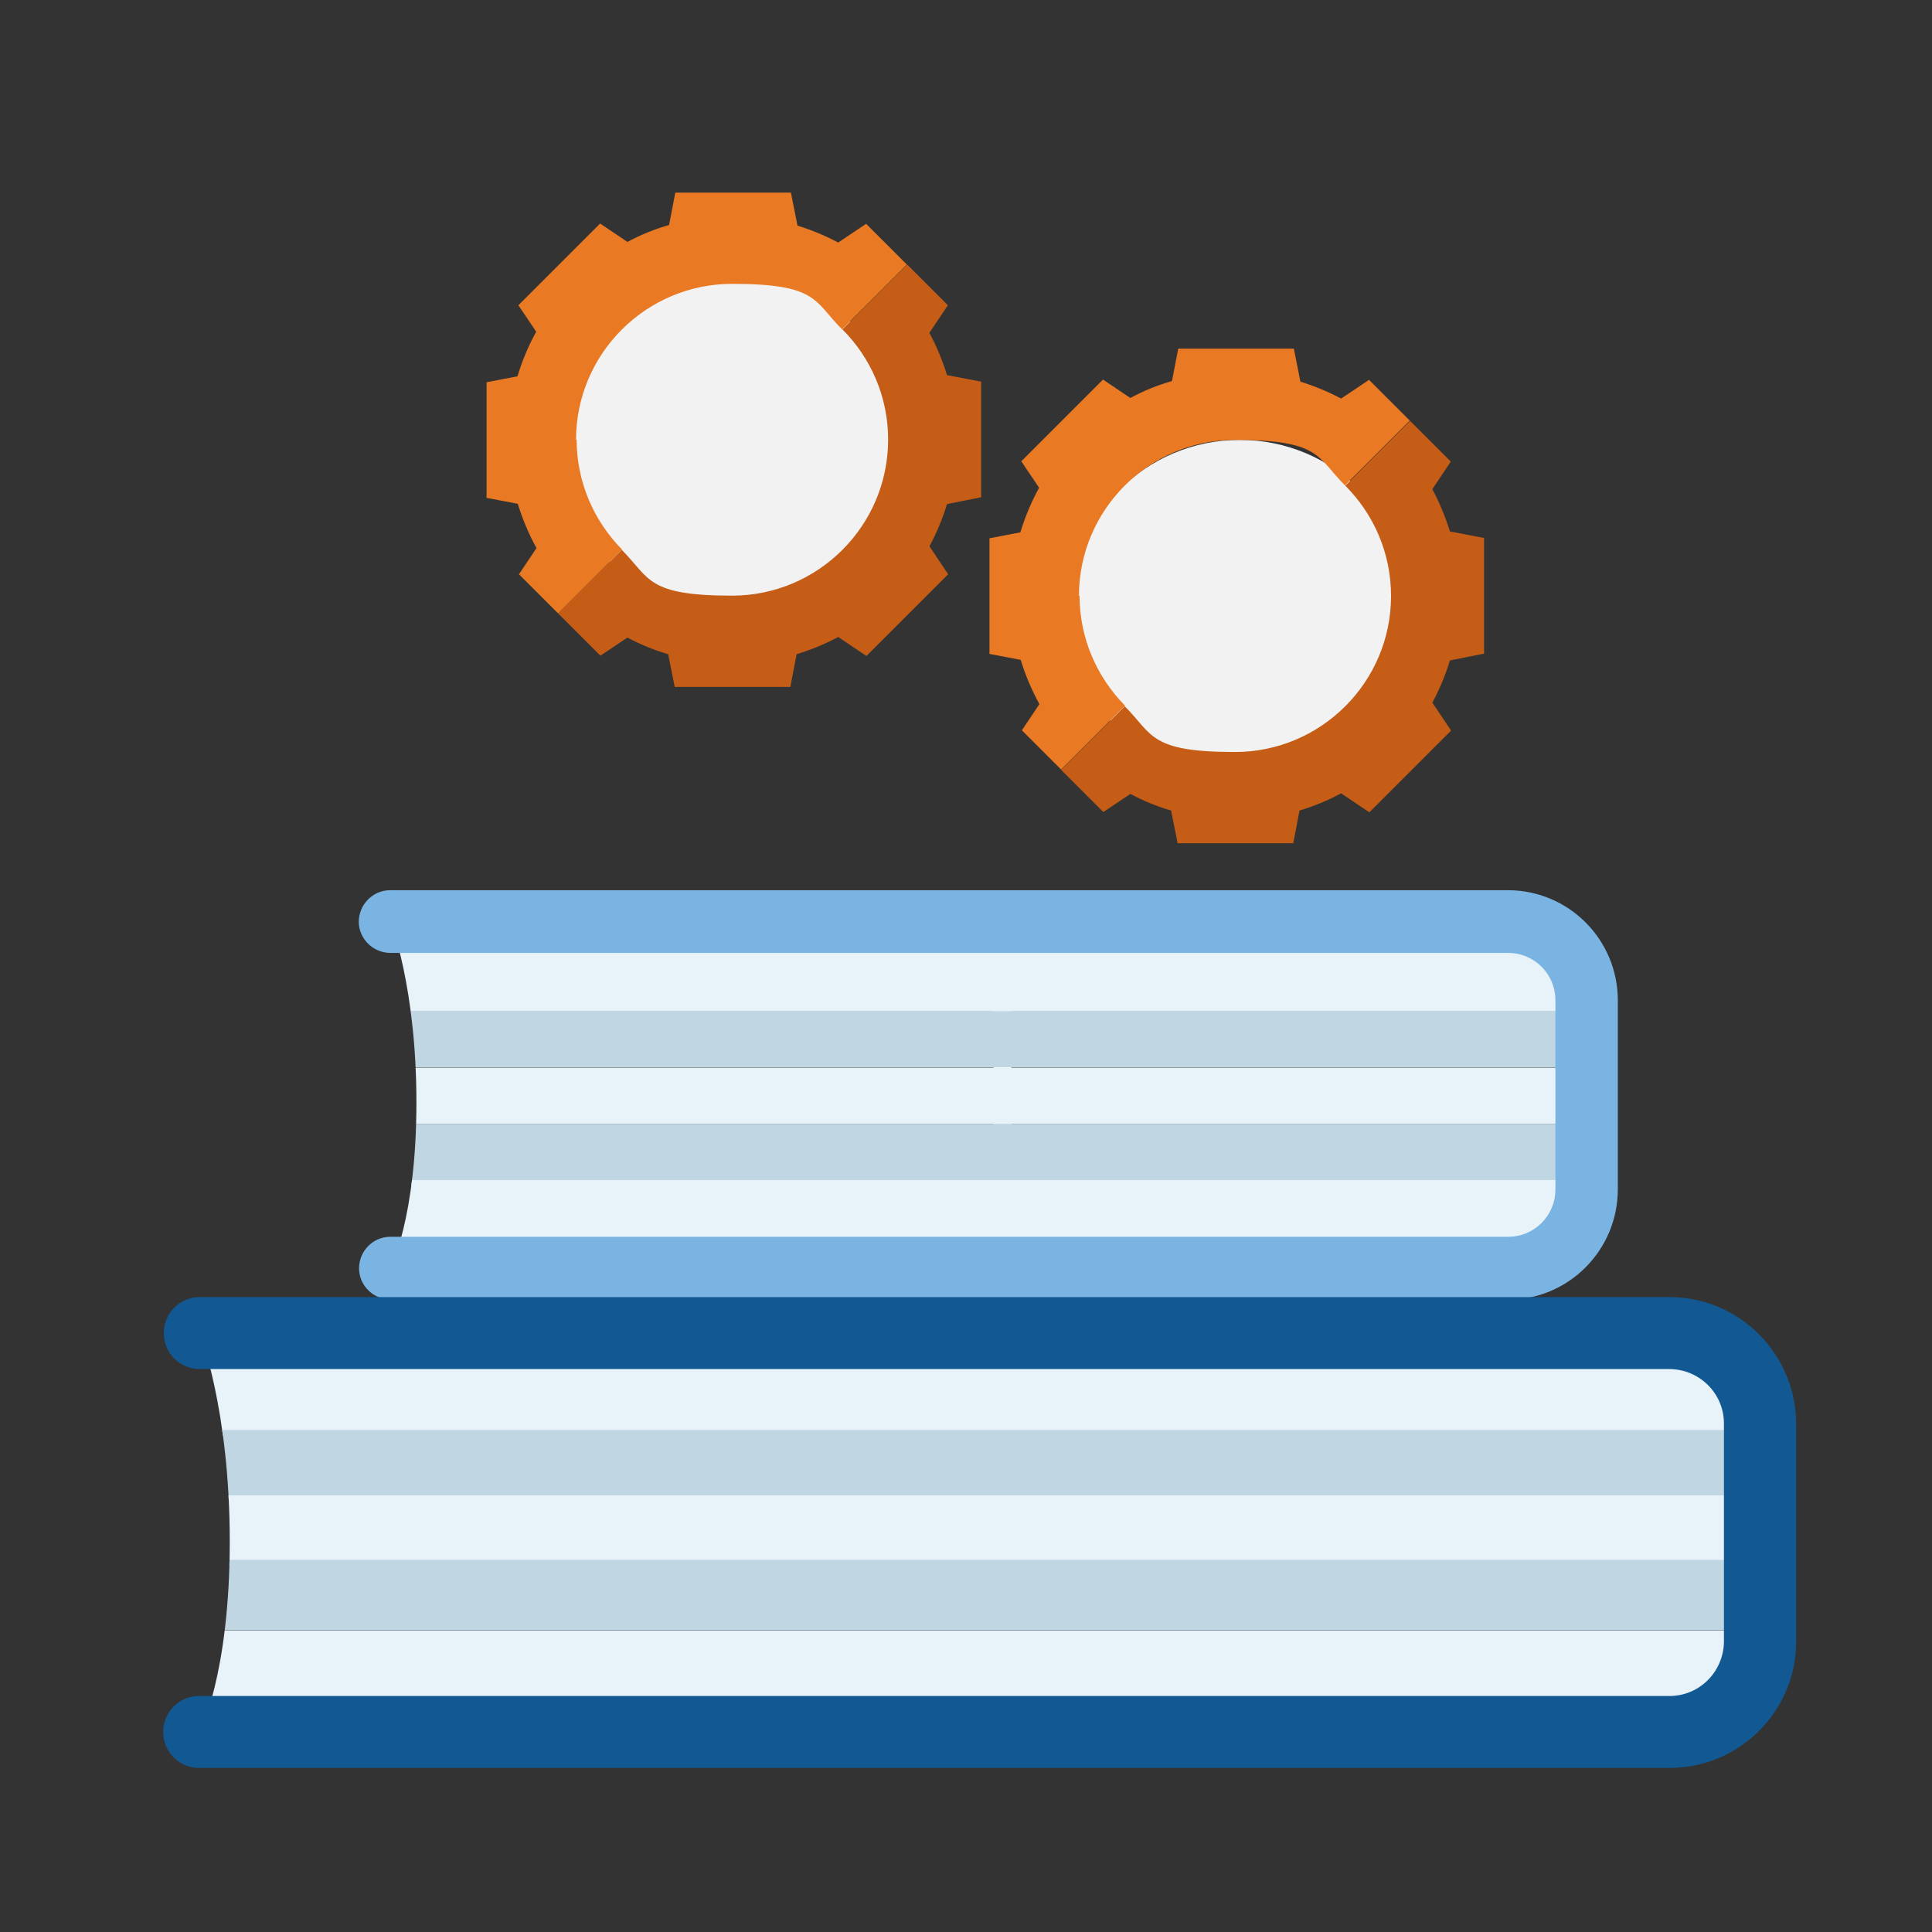
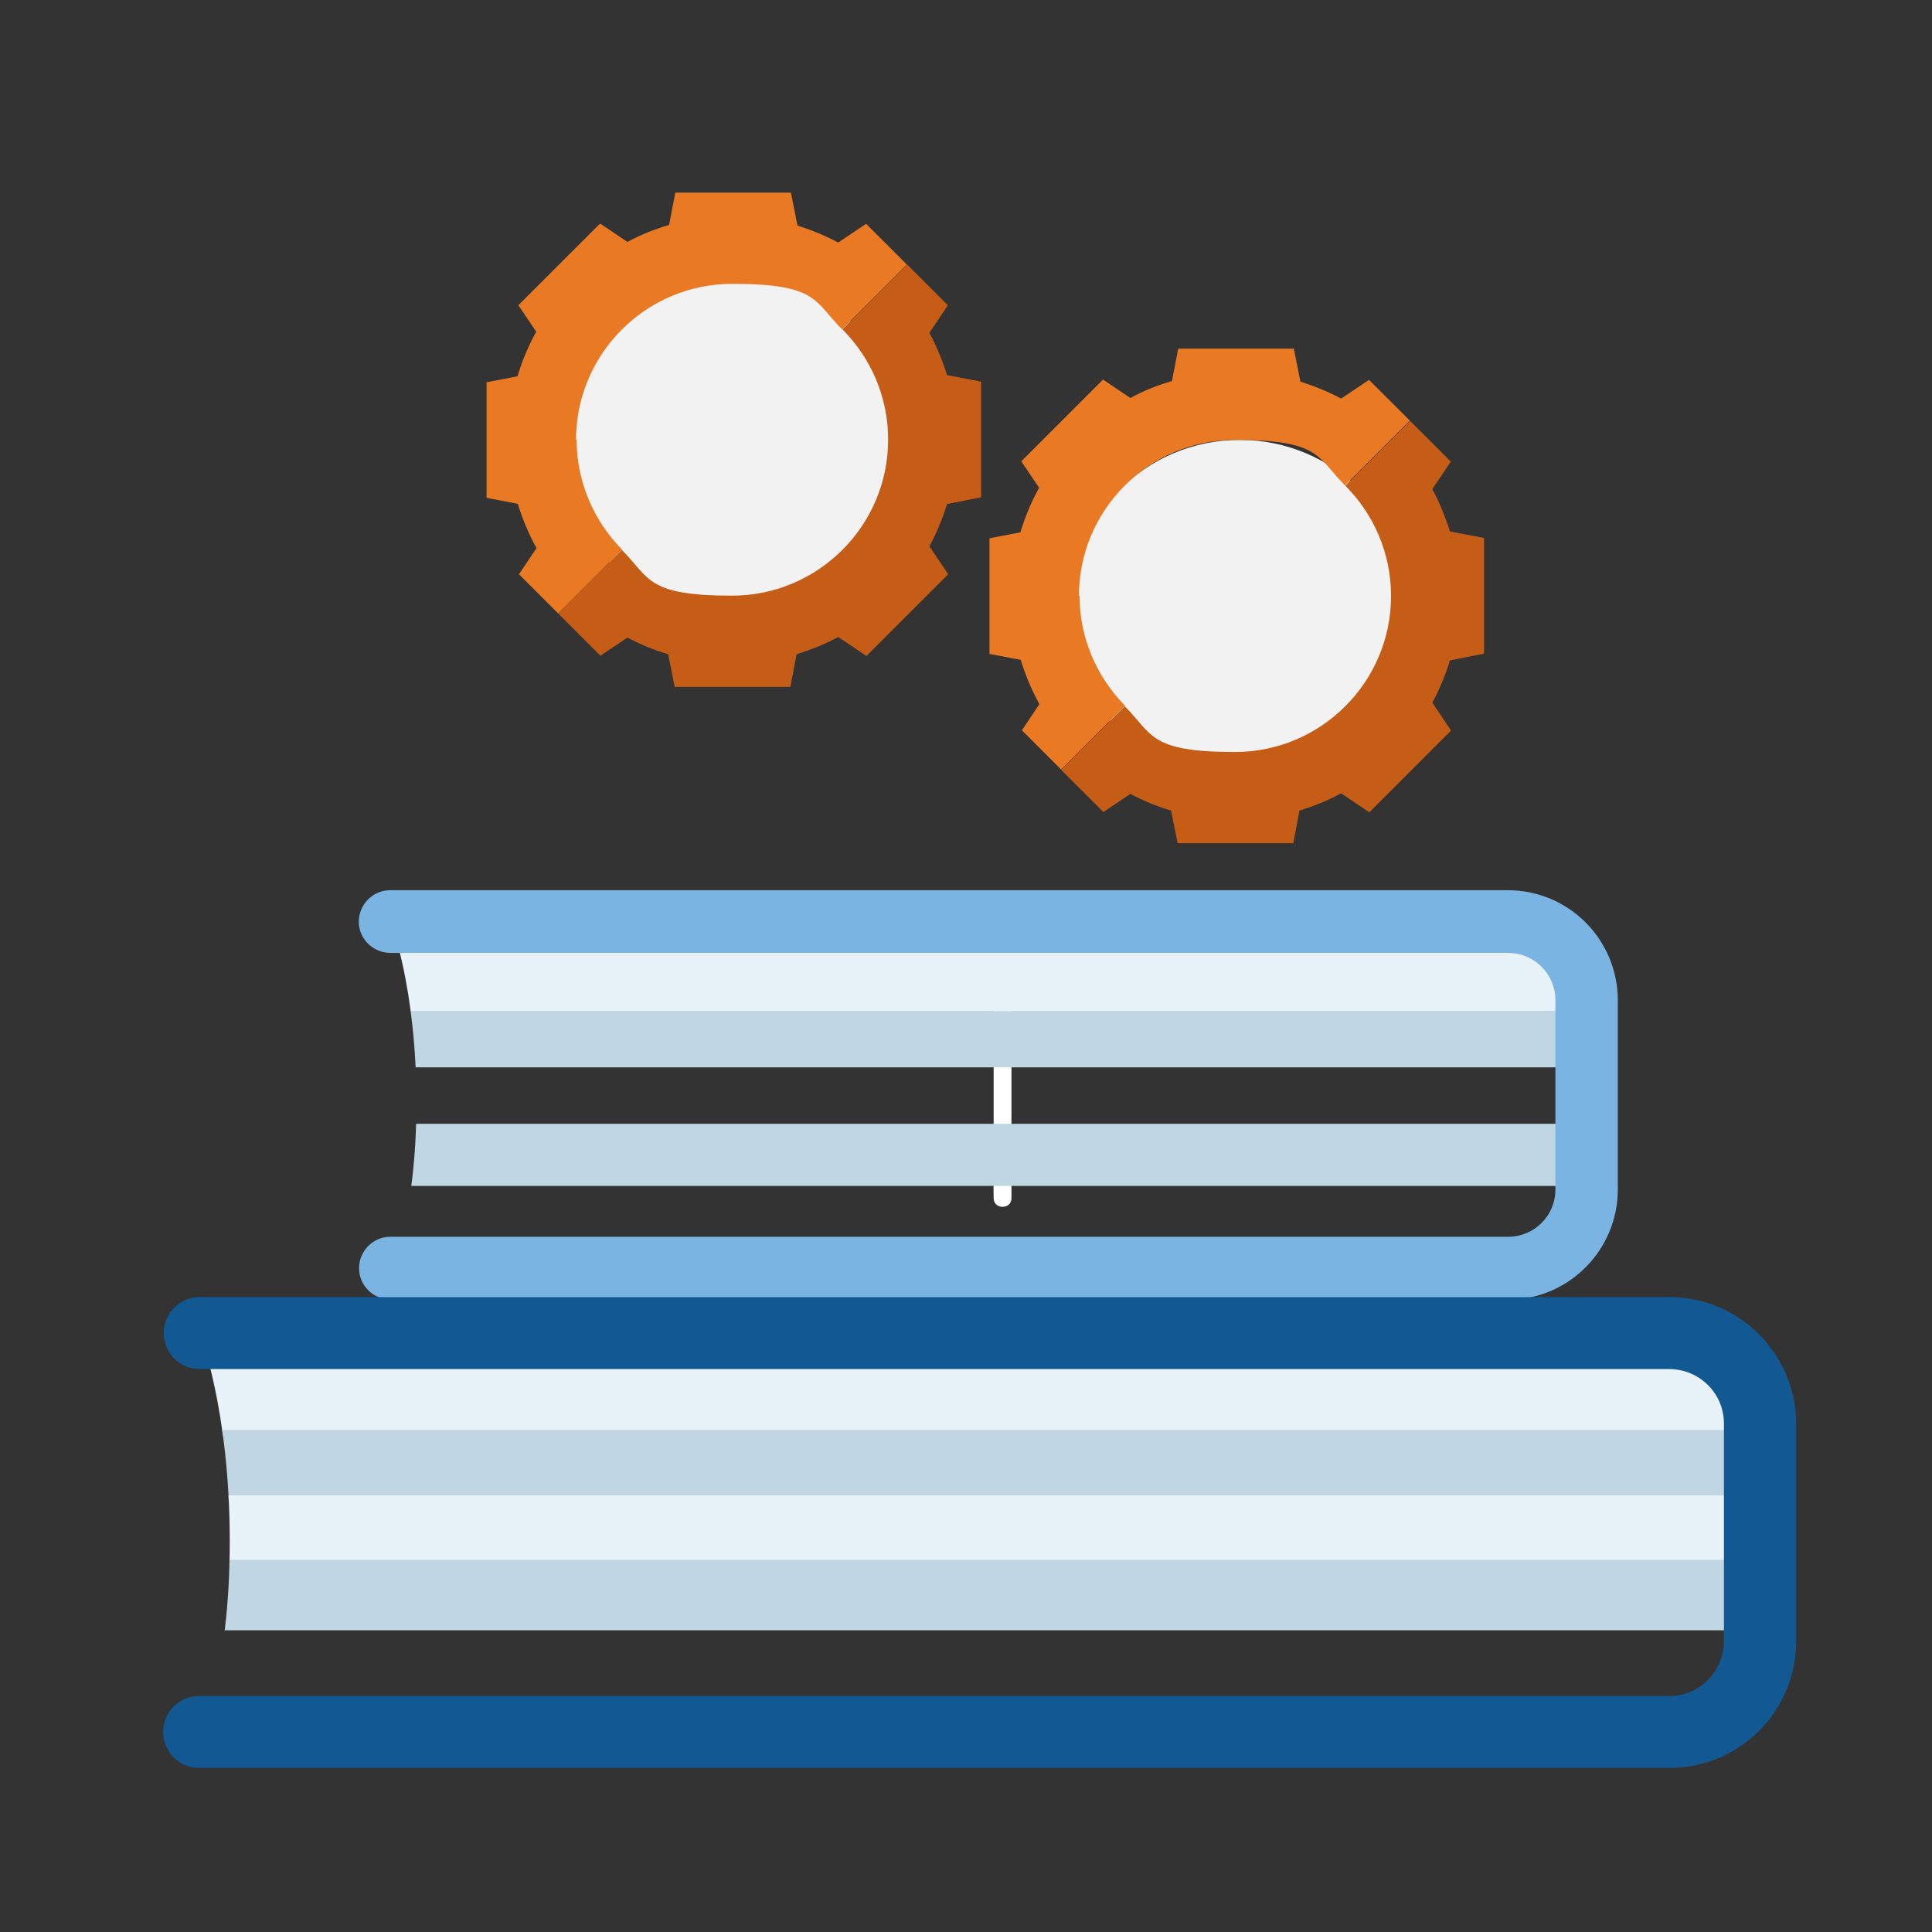
<svg xmlns="http://www.w3.org/2000/svg" id="Layer_2" data-name="Layer 2" version="1.1" viewBox="0 0 650 650">
  <rect x="0" y="0" width="650" height="650" fill="#333333" stroke="none" />
  <defs>
    <style>
      .cls-1 {
        clip-path: url(#clippath);
      }

      .cls-2 {
        fill: none;
      }

      .cls-2, .cls-3, .cls-4, .cls-5, .cls-6, .cls-7, .cls-8, .cls-9, .cls-10 {
        stroke-width: 0px;
      }

      .cls-3 {
        fill: #7ab4e2;
      }

      .cls-4 {
        fill: #e8f2f9;
      }

      .cls-5 {
        fill: #125993;
      }

      .cls-11 {
        clip-path: url(#clippath-1);
      }

      .cls-6 {
        fill: #f2f2f2;
      }

      .cls-7 {
        fill: #fff;
      }

      .cls-8 {
        fill: #c0d6e2;
      }

      .cls-9 {
        fill: #c65d17;
      }

      .cls-10 {
        fill: #ea7923;
      }
    </style>
    <clipPath id="clippath">
      <path class="cls-2" d="M507.4,310.1H131.4s8.7,21.9,8.7,60.8-8.7,55.6-8.7,55.6h375.9c14.6,0,26.4-11.9,26.5-26.5v-63.7c-.1-14.5-11.9-26.3-26.5-26.3Z" />
    </clipPath>
    <clipPath id="clippath-1">
      <path class="cls-2" d="M561.7,448.6H67.2s10.1,25.3,10.1,70-10.1,64.2-10.1,64.2h494.5c16.7,0,30.3-13.6,30.3-30.3v-73.6c0-16.7-13.6-30.3-30.3-30.3h0Z" />
    </clipPath>
  </defs>
  <circle class="cls-6" cx="245" cy="148" r="57.3" />
  <circle class="cls-6" cx="417.1" cy="205.3" r="57.3" />
  <path class="cls-7" d="M340.3,403.1v-83c0-3.8.1-7.7,0-11.5s0-.1,0-.2c0-3.9-6-3.9-6,0v83c0,3.8-.1,7.7,0,11.5s0,.1,0,.2c0,3.9,6,3.9,6,0h0Z" />
  <g>
    <g>
      <g class="cls-1">
        <g>
          <path class="cls-4" d="M131.4,319.4h402.4v20.9H131.4v-20.9Z" />
          <path class="cls-8" d="M131.4,340.2h402.4v18.9H131.4v-18.9Z" />
-           <path class="cls-4" d="M131.4,359.2h402.4v18.9H131.4v-18.9Z" />
          <path class="cls-8" d="M131.4,378.1h402.4v20.9H131.4v-20.9Z" />
-           <path class="cls-4" d="M131.4,397h402.4v20.9H131.4v-20.9Z" />
        </g>
      </g>
      <path class="cls-3" d="M507.4,437.2H131.4c-5.8,0-10.6-4.7-10.6-10.5,0-5.8,4.7-10.6,10.5-10.6h376.1c8.8,0,15.9-7.1,15.9-15.9v-63.7c0-8.8-7.1-15.9-15.9-15.9H131.4c-5.8,0-10.6-4.6-10.7-10.4,0-5.8,4.6-10.6,10.4-10.7.1,0,.2,0,.3,0h375.9c20.4,0,36.9,16.5,37,36.9v63.7c0,20.5-16.5,37.1-37,37.2h0Z" />
    </g>
    <g>
      <g class="cls-11">
        <g>
          <path class="cls-4" d="M67.2,459.3h524.8v23.7H67.2v-23.7Z" />
          <path class="cls-8" d="M67.2,481.1h524.8v23.7H67.2v-23.7Z" />
          <path class="cls-4" d="M67.2,503.1h524.8v23.7H67.2v-23.7Z" />
          <path class="cls-8" d="M67.2,524.8h524.8v23.7H67.2v-23.7Z" />
-           <path class="cls-4" d="M67.2,548.6h524.8v23.7H67.2v-23.7Z" />
        </g>
      </g>
      <path class="cls-5" d="M561.7,594.8H67.2c-6.7.1-12.2-5.2-12.3-11.9-.1-6.7,5.2-12.2,11.9-12.3h494.9c10.1,0,18.2-8.2,18.3-18.3v-73.4c0-10.1-8.2-18.2-18.3-18.3H67.2c-6.7,0-12.1-5.4-12.1-12.1s5.4-12.1,12.1-12.1h494.5c23.5,0,42.5,19.1,42.6,42.6v73.4c-.1,23.4-19.1,42.4-42.6,42.4Z" />
    </g>
  </g>
  <g>
    <path class="cls-2" d="M193.8,148c0,14.4,5.8,27.5,15.3,37l74.3-74.3c-9.5-9.4-22.6-15.3-37-15.3-29,0-52.5,23.6-52.5,52.5Z" />
    <path class="cls-2" d="M246.3,200.5c29,0,52.5-23.6,52.5-52.5s-5.9-27.6-15.4-37.1l-74.3,74.3c9.5,9.5,22.6,15.4,37.1,15.4Z" />
    <path class="cls-10" d="M193.8,148c0-29,23.6-52.5,52.5-52.5s27.5,5.8,37,15.3l21.8-21.8-13.7-13.7-9.4,6.3c-4.3-2.3-8.9-4.2-13.7-5.7l-2.2-11.1h-38.9l-2.1,10.9c-4.9,1.4-9.6,3.3-14,5.7l-9.2-6.2-27.5,27.5,6,8.9c-2.6,4.7-4.7,9.7-6.3,15l-10.4,2v38.9l10.5,2c1.6,5.2,3.7,10.2,6.3,14.9l-5.9,8.8,13.2,13.2,21.5-21.5c-9.4-9.5-15.3-22.6-15.3-37Z" />
    <path class="cls-9" d="M312.6,112.1l6.3-9.4-13.7-13.7-21.8,21.8c9.5,9.5,15.4,22.6,15.4,37.1,0,29-23.6,52.5-52.5,52.5s-27.6-5.9-37.1-15.4l-21.4,21.4,14.2,14.2,9.1-6.1c4.3,2.3,8.9,4.2,13.7,5.6l2.2,11h38.9l2.1-11c4.9-1.5,9.6-3.4,14-5.8l9.5,6.4,27.5-27.5-6.3-9.4c2.4-4.5,4.4-9.2,5.9-14.2l11.5-2.3v-38.9l-11.5-2.2c-1.5-4.9-3.5-9.7-5.9-14.2Z" />
  </g>
  <g>
    <path class="cls-2" d="M363,200.5c0,14.4,5.8,27.5,15.3,37l74.3-74.3c-9.5-9.4-22.6-15.3-37-15.3-29,0-52.5,23.6-52.5,52.5Z" />
    <path class="cls-2" d="M415.5,253.1c29,0,52.5-23.6,52.5-52.5s-5.9-27.6-15.4-37.1l-74.3,74.3c9.5,9.5,22.6,15.4,37.1,15.4Z" />
    <path class="cls-10" d="M363,200.5c0-29,23.6-52.5,52.5-52.5s27.5,5.8,37,15.3l21.8-21.8-13.7-13.7-9.4,6.3c-4.3-2.3-8.9-4.2-13.7-5.7l-2.2-11.1h-38.9l-2.1,10.9c-4.9,1.4-9.6,3.3-14,5.7l-9.2-6.2-27.5,27.5,6,8.9c-2.6,4.7-4.7,9.7-6.3,15l-10.4,2v38.9l10.5,2c1.6,5.2,3.7,10.2,6.3,14.9l-5.9,8.8,13.2,13.2,21.5-21.5c-9.4-9.5-15.3-22.6-15.3-37Z" />
    <path class="cls-9" d="M481.8,164.7l6.3-9.4-13.7-13.7-21.8,21.8c9.5,9.5,15.4,22.6,15.4,37.1,0,29-23.6,52.5-52.5,52.5s-27.6-5.9-37.1-15.4l-21.4,21.4,14.2,14.2,9.1-6.1c4.3,2.3,8.9,4.2,13.7,5.6l2.2,11h38.9l2.1-11c4.9-1.5,9.6-3.4,14-5.8l9.5,6.4,27.5-27.5-6.3-9.4c2.4-4.5,4.4-9.2,5.9-14.2l11.5-2.3v-38.9l-11.5-2.2c-1.5-4.9-3.5-9.7-5.9-14.2Z" />
  </g>
</svg>